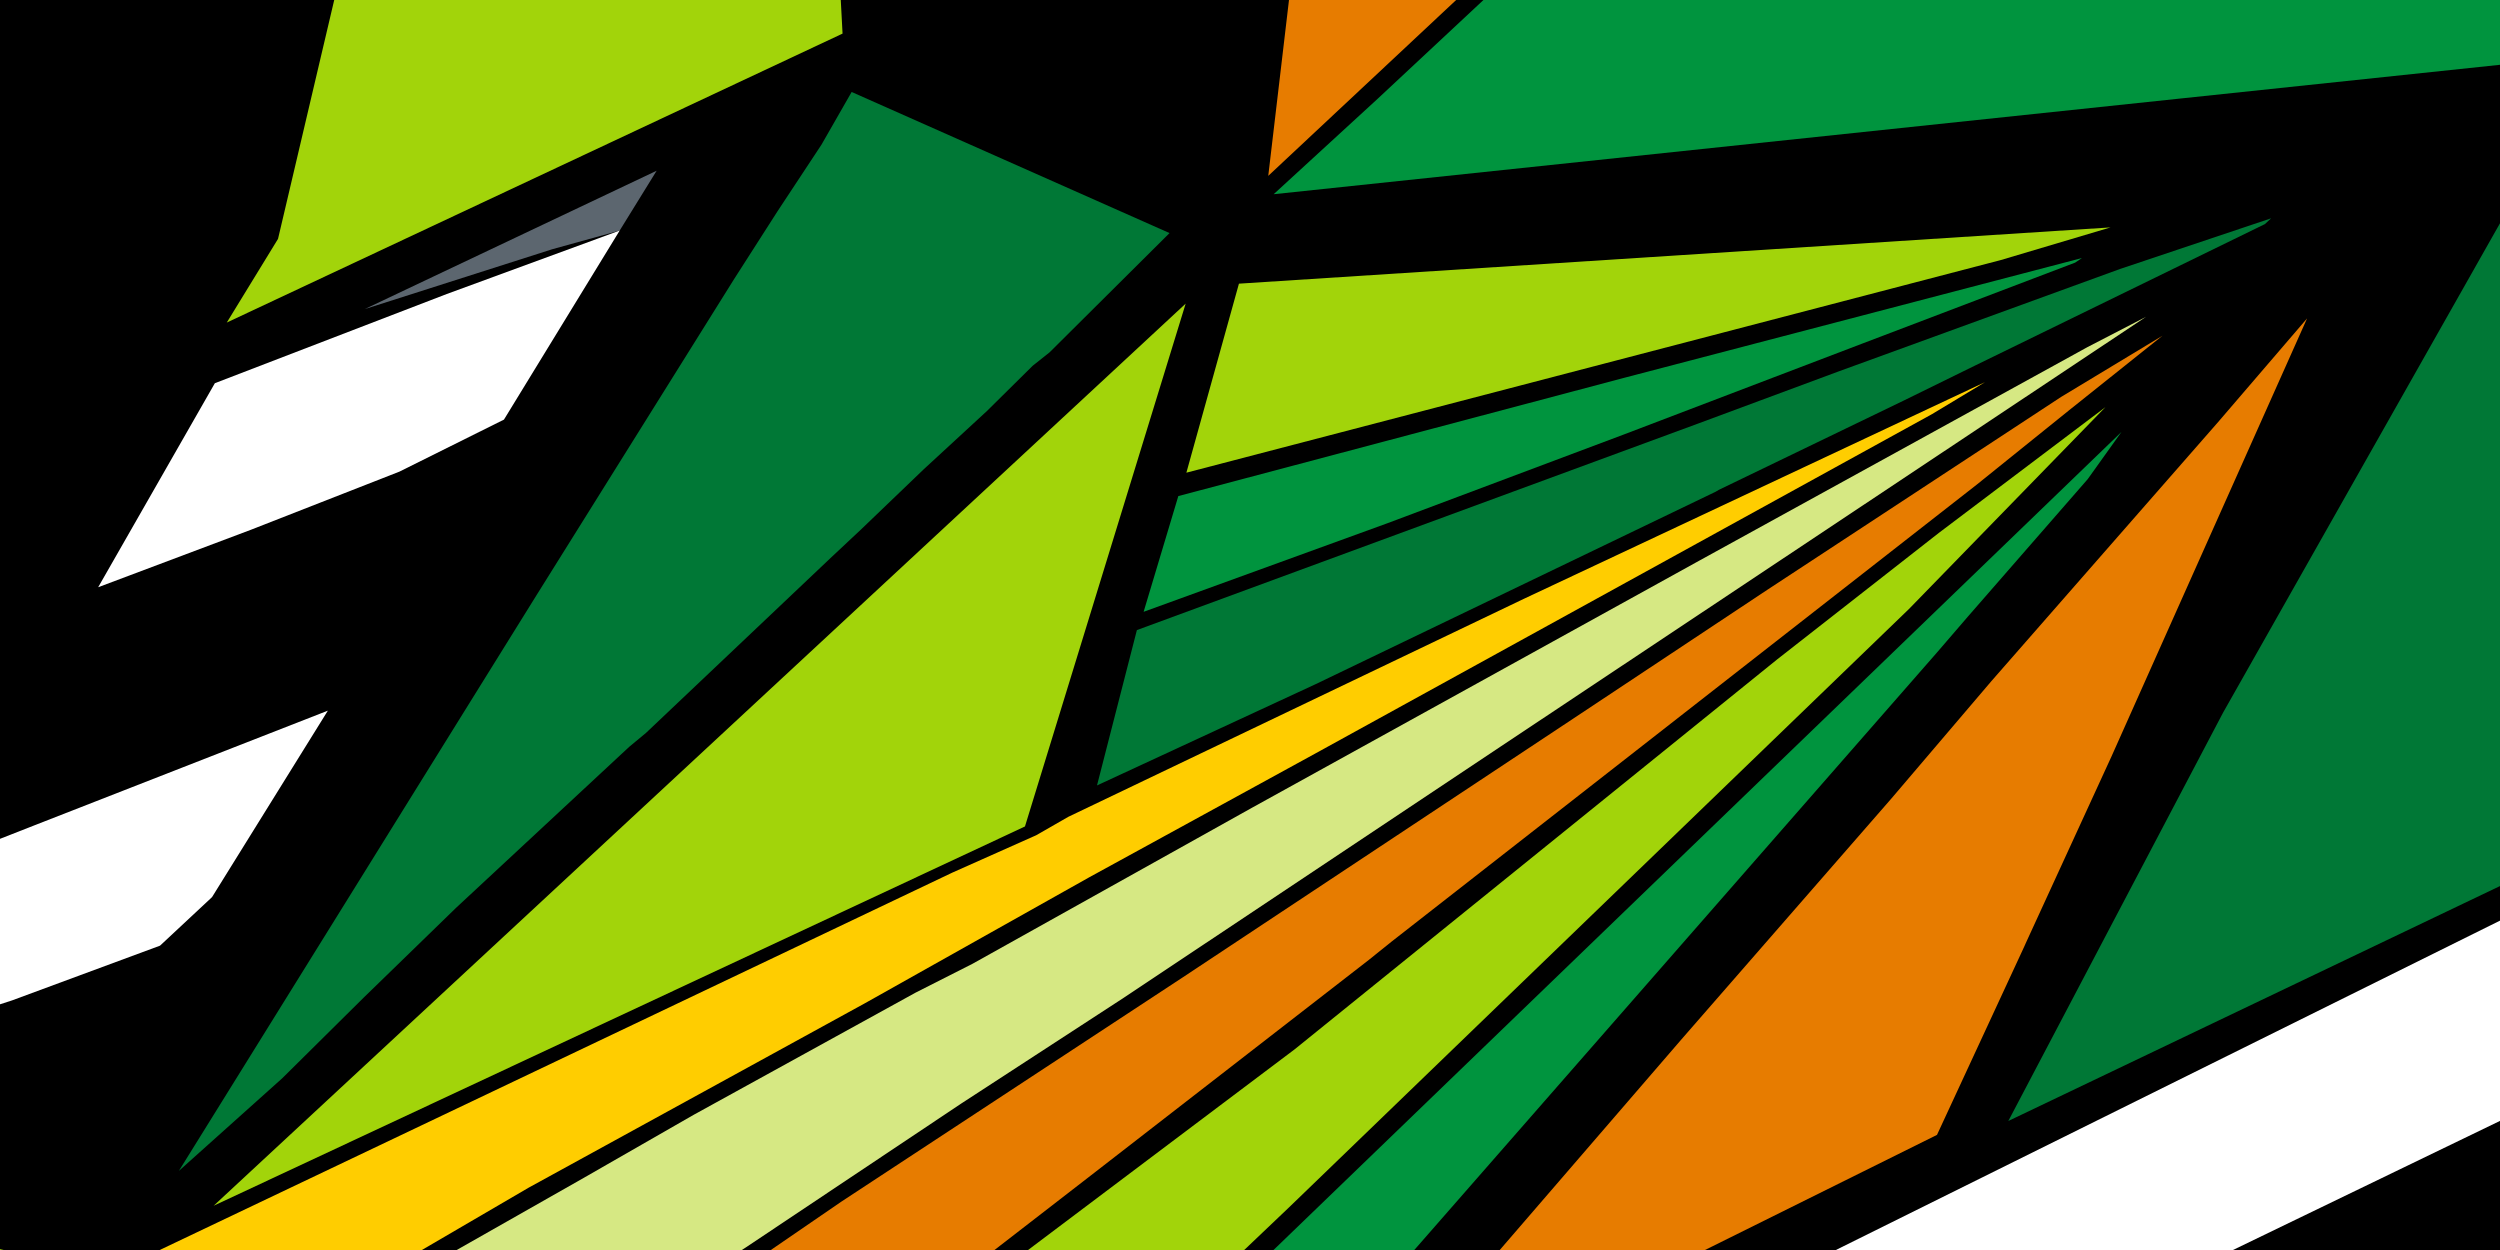
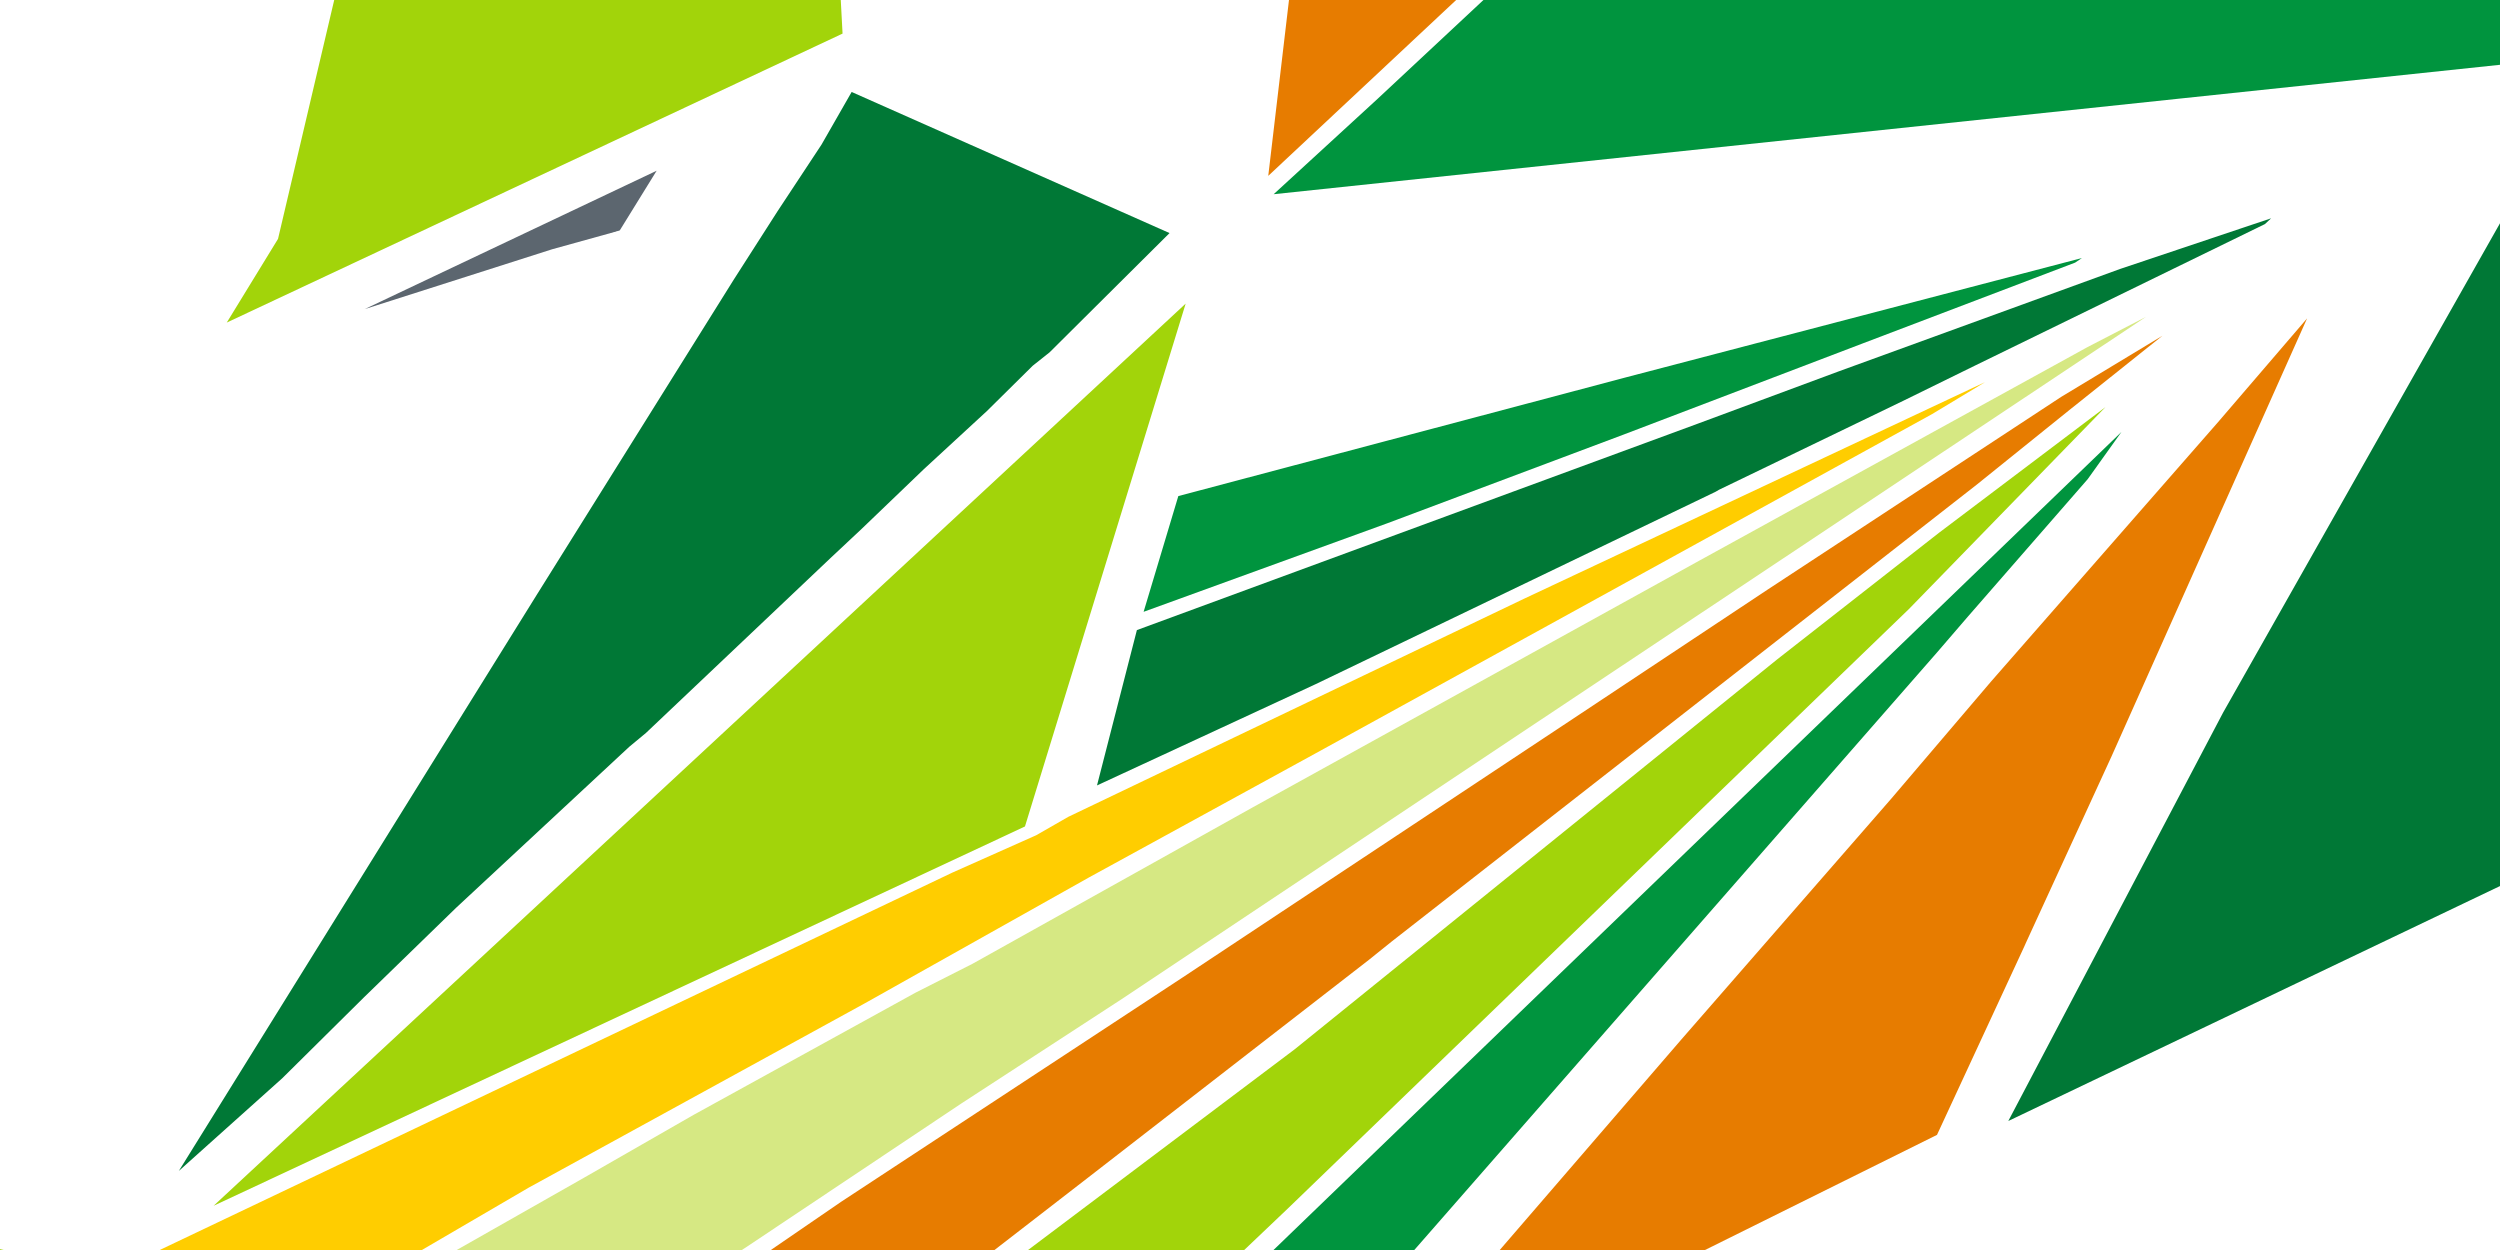
<svg xmlns="http://www.w3.org/2000/svg" xml:space="preserve" width="140px" height="70px" version="1.1" style="shape-rendering:geometricPrecision; text-rendering:geometricPrecision; image-rendering:optimizeQuality; fill-rule:evenodd; clip-rule:evenodd" viewBox="0 0 279768 139884">
  <defs>
    <style type="text/css">
   
    .fil8 {fill:white}
    .fil0 {fill:black}
    .fil7 {fill:#00943E}
    .fil5 {fill:#FFCD00}
    .fil1 {fill:#A2D40A}
    .fil3 {fill:#E77C00}
    .fil6 {fill:#5C666F}
    .fil4 {fill:#D6E883}
    .fil2 {fill:#007836}
    .fil9 {fill:white;fill-rule:nonzero}
   
  </style>
  </defs>
  <g id="icon">
-     <rect class="fil0" width="279768" height="139884" />
    <g id="_2221598187936">
      <polygon class="fil1" points="25377,36097 94288,3760 94088,0 37401,0 31113,26732 " />
      <polygon class="fil2" points="95305,10293 91931,16186 87008,23646 82125,31272 60121,66477 52092,79392 20013,131036 31586,120665 40700,111639 51037,101592 70410,83578 72284,82024 92920,62469 96430,59179 103376,52512 110446,45995 115571,40927 117457,39429 130880,26083 " />
      <polygon class="fil3" points="258179,35631 248226,47227 222841,76235 211636,89388 188163,116316 167833,139884 190803,139884 216764,127001 226524,105937 226701,105539 236297,84639 " />
      <polygon class="fil4" points="240165,35448 233597,38847 190104,62773 140100,90397 108826,107857 102450,111089 77603,124770 65348,131799 51109,139884 83015,139884 83432,139616 107555,123504 125729,111674 167892,83570 " />
      <polygon class="fil1" points="235616,45558 216970,59635 198863,73803 144875,117431 115047,139884 139237,139884 144159,135202 213624,68154 " />
      <polygon class="fil3" points="241996,37569 230655,44418 197821,65973 176035,80433 132419,109334 94125,134491 86263,139884 111290,139884 121597,131911 153176,107424 155705,105391 221219,54228 231587,45878 " />
      <polygon class="fil5" points="222165,42751 170504,67025 119560,91404 115953,93473 115549,93652 106558,97659 17874,139884 47212,139884 59164,132907 96823,112254 121894,98175 147149,84347 216210,46342 " />
      <polygon class="fil6" points="40806,34594 73484,19105 69348,25799 61782,27897 " />
      <polygon class="fil7" points="158269,139884 216767,73013 220182,69046 233629,53620 237408,48336 142515,139884 " />
      <polygon class="fil2" points="212986,44853 220971,40934 253458,25078 254156,24428 237254,30098 205691,41587 190003,47409 127226,70511 122762,87896 147251,76552 191992,55029 192356,54815 " />
-       <polygon class="fil1" points="223921,29097 236184,25448 138646,31744 132764,52898 " />
      <polygon class="fil8" points="56397,46957 69348,25799 49993,32902 24044,42883 10985,65717 28033,59303 44704,52777 " />
      <polygon class="fil8" points="0,112390 1350,111952 17906,105827 23730,100391 36690,79527 3787,92386 0,93872 " />
      <polygon class="fil7" points="232222,29389 232982,28877 181980,42222 131862,55515 127978,68467 155272,58550 181665,48643 208360,38466 " />
      <polygon class="fil1" points="416,139884 0,139787 0,139884 " />
      <polygon class="fil1" points="132685,33977 23905,134933 114701,92487 " />
      <polygon class="fil9" points="205447,139884 279768,103026 279768,125437 249886,139884 " />
      <polygon class="fil2" points="279768,24984 248777,79750 224743,125448 279768,99156 " />
      <polygon class="fil3" points="144247,0 141927,19680 162955,0 " />
      <polygon class="fil7" points="166007,0 154180,11044 142531,21734 279768,7251 279768,0 " />
    </g>
  </g>
</svg>